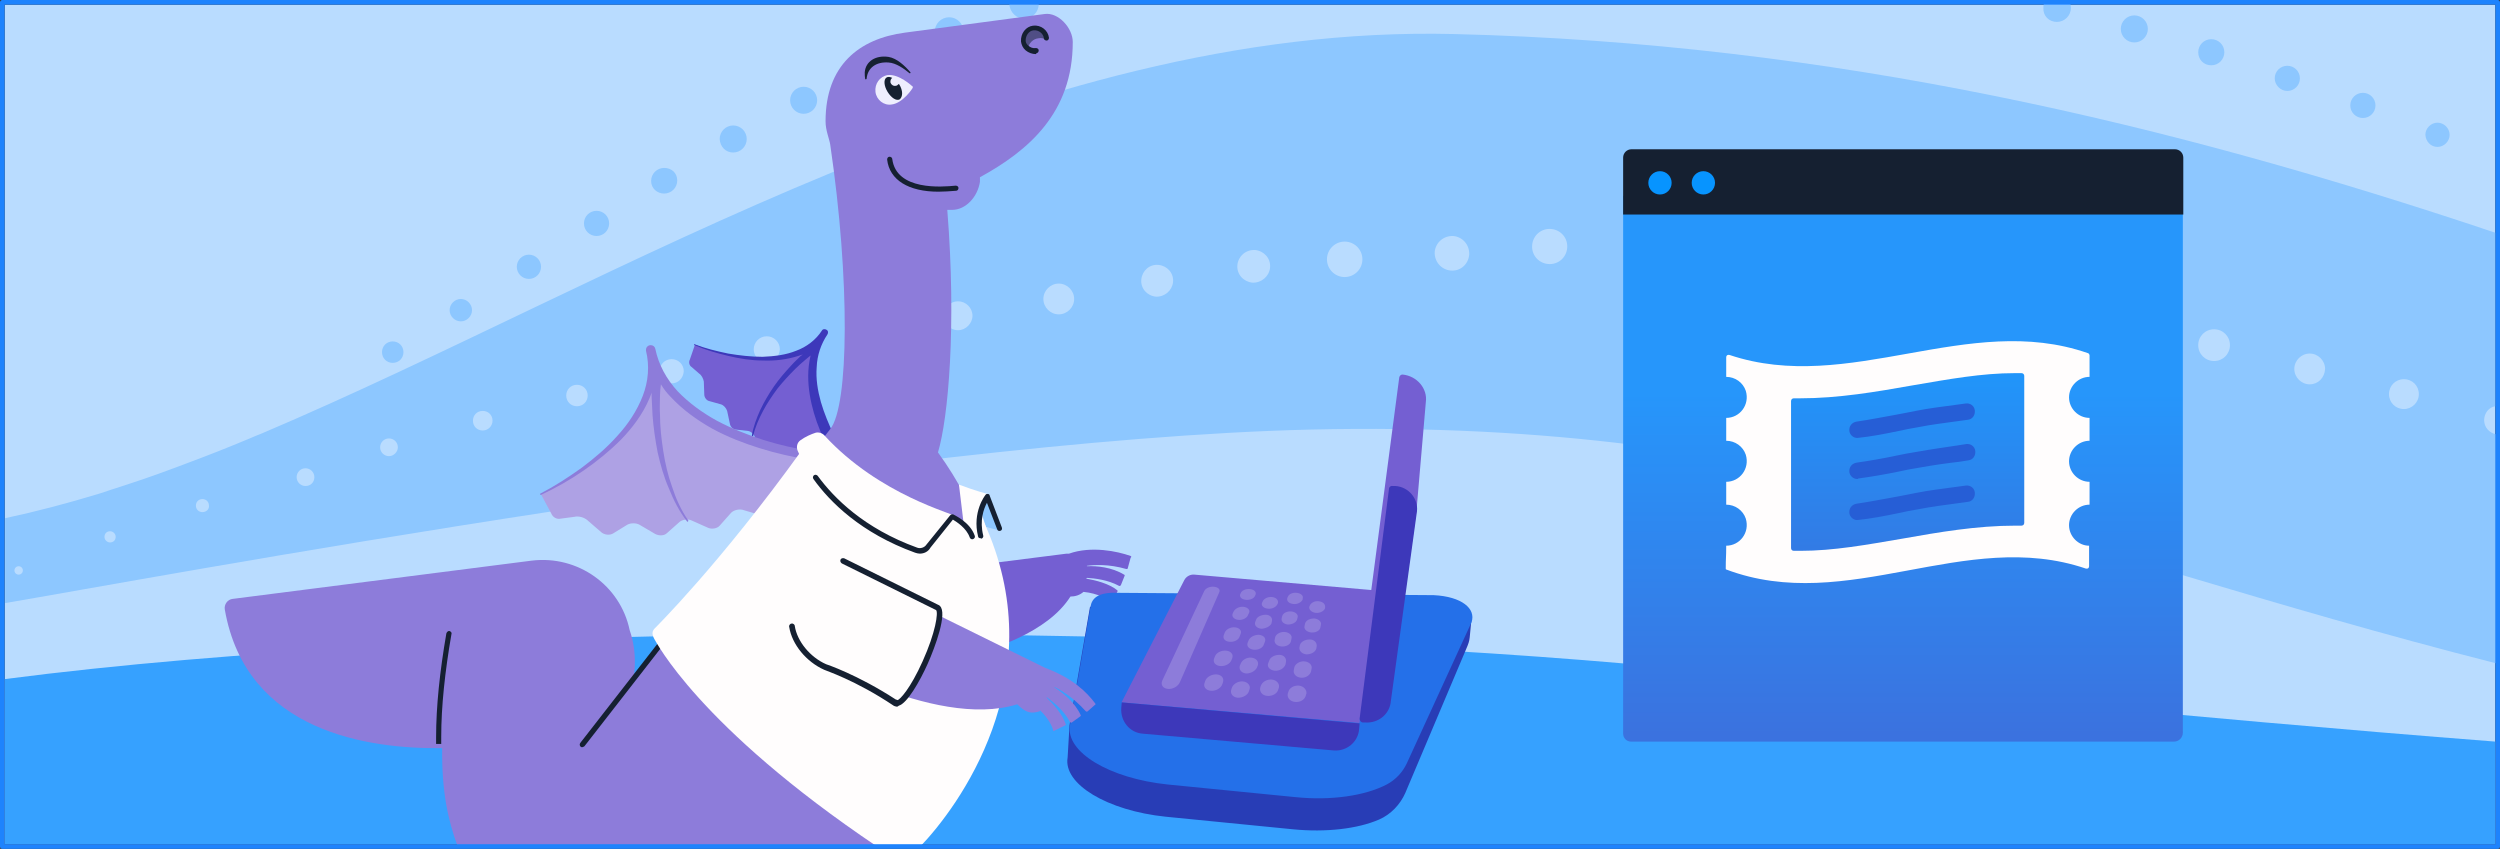
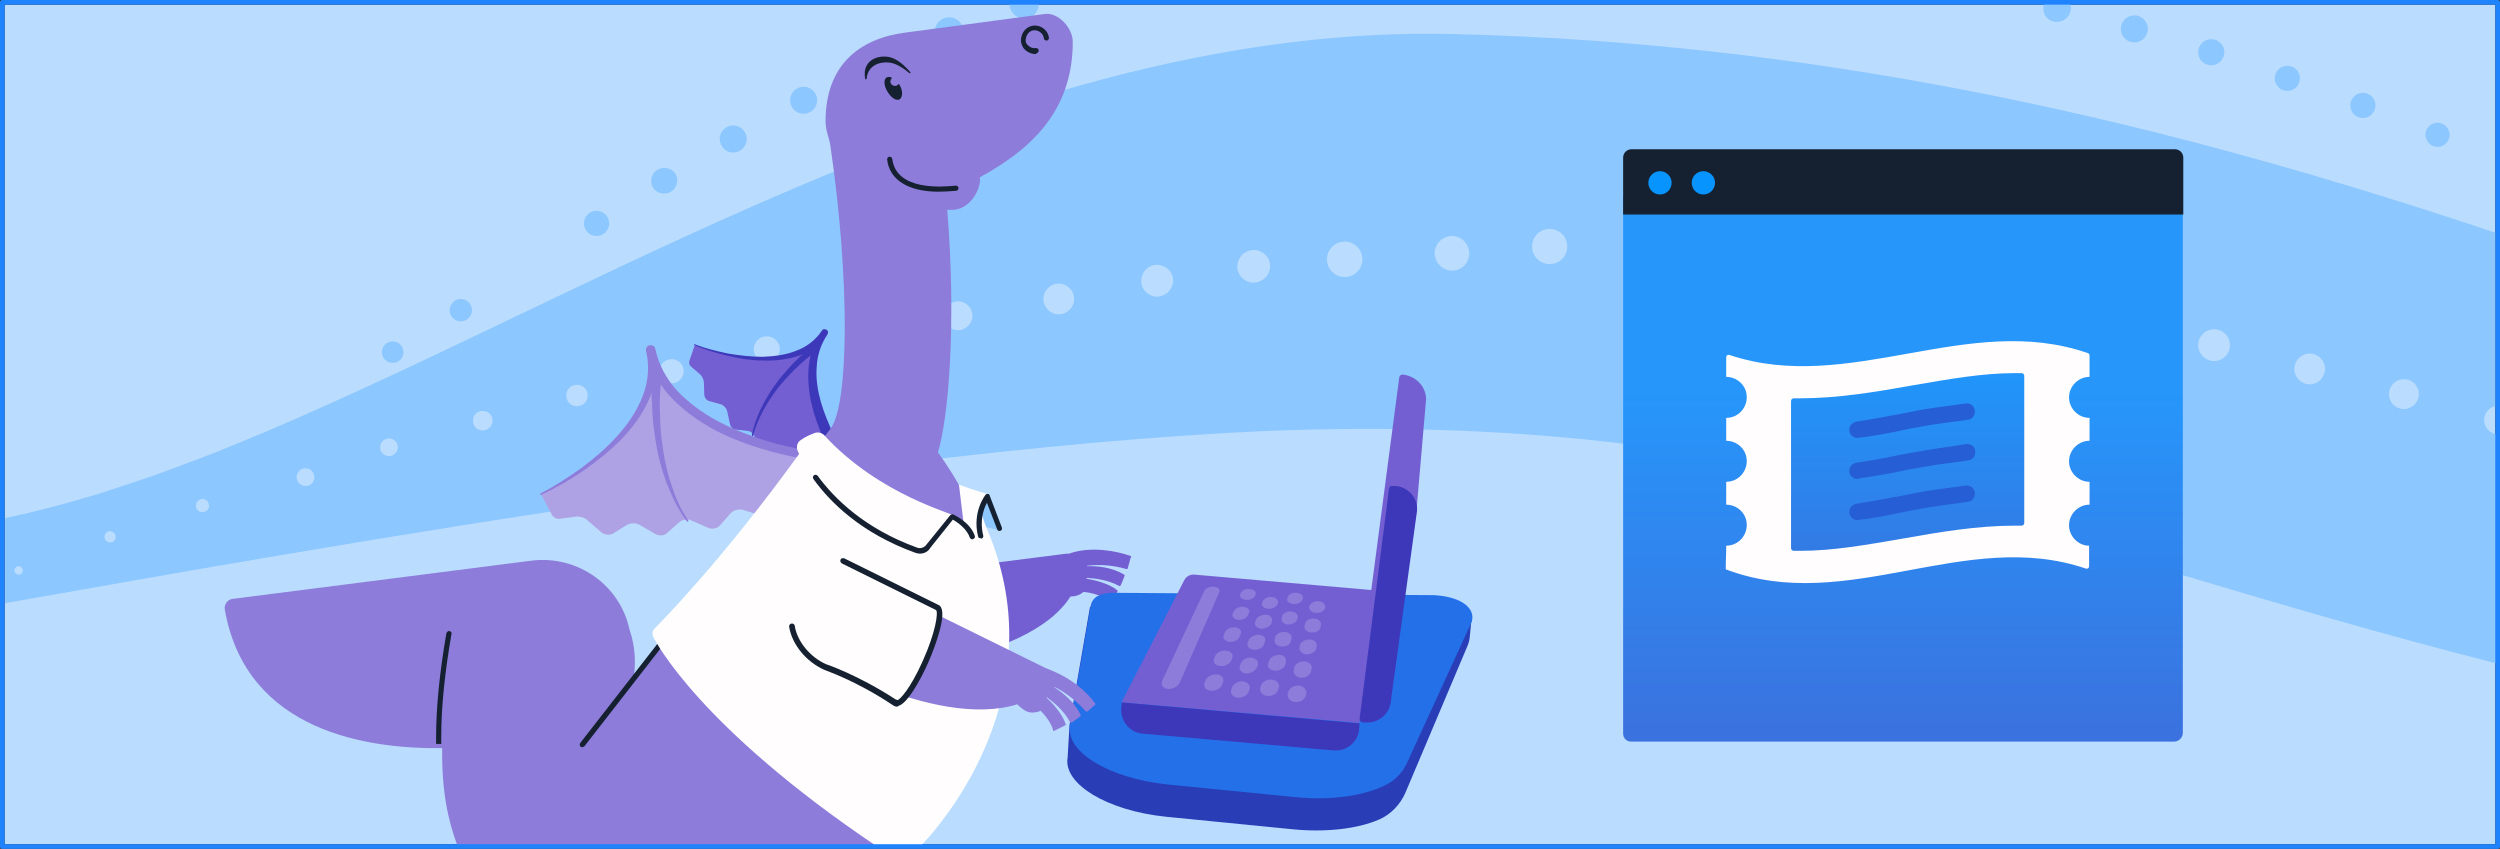
<svg xmlns="http://www.w3.org/2000/svg" preserveAspectRatio="xMidYMax slice" viewBox="0 0 536 182">
  <rect x="0" y="0" width="536" height="182" fill="#333333" stroke="none" />
  <path fill="#B9DCFF" d="M1 1h534v180H1V1" />
  <g fill="#8DC7FF">
    <path d="M522.6 31.5c1.4 0 2.6-1.2 2.6-2.6s-1.2-2.6-2.6-2.6-2.6 1.2-2.6 2.6c.1 1.5 1.2 2.6 2.6 2.6m-16-6.2c1.5 0 2.7-1.2 2.7-2.7s-1.2-2.7-2.7-2.7-2.7 1.2-2.7 2.7 1.2 2.7 2.7 2.7m-16.2-5.8c1.5 0 2.7-1.2 2.7-2.7s-1.2-2.7-2.7-2.7-2.7 1.2-2.7 2.7c0 1.4 1.2 2.7 2.7 2.7M474.1 14c1.6 0 2.8-1.3 2.8-2.8 0-1.6-1.3-2.8-2.8-2.8-1.6 0-2.8 1.3-2.8 2.8 0 1.6 1.2 2.8 2.8 2.8" />
    <circle cx="457.6" cy="6.2" r="2.9" />
    <path d="M441 4.7c1.6 0 3-1.3 3-3 0-.3-.1-.6-.1-.9h-5.7c-.1.3-.1.6-.1.9-.1 1.7 1.2 3 2.9 3M219.6 4c1.7 0 3.1-1.4 3.1-3.1h-6.3c.1 1.7 1.5 3.1 3.2 3.1m-16.1 5.9c1.7 0 3.1-1.4 3.1-3.1s-1.4-3.1-3.1-3.1-3.1 1.4-3.1 3.1 1.4 3.1 3.1 3.1" />
    <circle cx="187.7" cy="13.8" r="3" />
    <path d="M172.3 24.4c1.6 0 2.9-1.3 2.9-2.9s-1.3-2.9-2.9-2.9-2.9 1.3-2.9 2.9 1.3 2.9 2.9 2.9m-15.1 8.3c1.6 0 2.9-1.3 2.9-2.9s-1.3-2.9-2.9-2.9-2.9 1.3-2.9 2.9c.1 1.7 1.3 2.9 2.9 2.9m-14.8 8.8c1.5 0 2.8-1.2 2.8-2.8S144 36 142.4 36c-1.5 0-2.8 1.2-2.8 2.8s1.3 2.7 2.8 2.7m-14.5 9.1c1.5 0 2.7-1.2 2.7-2.7s-1.2-2.7-2.7-2.7-2.7 1.2-2.7 2.7 1.2 2.7 2.7 2.7" />
-     <circle cx="113.4" cy="57.2" r="2.6" />
    <path d="M98.8 68.9c1.3 0 2.4-1.1 2.4-2.4s-1.1-2.4-2.4-2.4-2.4 1.1-2.4 2.4 1.1 2.4 2.4 2.4m-14.6 8.9c1.3 0 2.3-1 2.3-2.3s-1-2.3-2.3-2.3-2.3 1-2.3 2.3 1 2.3 2.3 2.3" />
  </g>
-   <path fill="#36A1FF" d="M535 159c-67-5.2-132-12-186.2-16.7C249.9 133.7 98 133 1 145.6V181h534v-22" />
  <path fill="#8DC7FF" d="M535 87.1V49.9C465.3 26.5 392.9 9.3 311.8 7.3 219.7 5 132.8 60.4 56.2 92.9c-1 .4-2 .8-2.9 1.2-4.3 1.8-8.6 3.5-12.9 5.1-1.1.4-2.1.8-3.2 1.2-4.5 1.7-9 3.2-13.4 4.6l-2.4.8c-6.9 2.1-13.7 3.9-20.3 5.3v18.2c28.5-4.8 190-35.1 279.9-37.2 103.3-2.4 156.7 25.3 254.1 50.1V93.1c-1.4-.3-2.5-1.5-2.5-3s1-2.8 2.4-3M4 123.2c-.5 0-.9-.4-.9-.9s.4-.9.9-.9.9.4.9.9-.4.9-.9.9m19.6-6.9c-.6 0-1.2-.5-1.2-1.2s.5-1.2 1.2-1.2c.6 0 1.2.5 1.2 1.2s-.5 1.2-1.2 1.2m19.8-6.5c-.8 0-1.4-.6-1.4-1.4s.6-1.4 1.4-1.4 1.4.6 1.4 1.4c.1.8-.6 1.4-1.4 1.4m22.1-5.6c-1 0-1.9-.8-1.9-1.9 0-1 .8-1.9 1.9-1.9 1 0 1.9.8 1.9 1.9s-.8 1.9-1.9 1.9m17.9-6.4c-1 0-1.9-.8-1.9-1.9 0-1 .8-1.9 1.9-1.9 1 0 1.9.8 1.9 1.9 0 1-.9 1.9-1.9 1.9m20.1-5.5c-1.2 0-2.1-.9-2.1-2.1s.9-2.1 2.1-2.1 2.1.9 2.1 2.1c0 1.1-.9 2.1-2.1 2.1m20.2-5.2c-1.3 0-2.3-1-2.3-2.3s1-2.3 2.3-2.3 2.3 1 2.3 2.3-1 2.3-2.3 2.3m20.3-4.9c-1.4 0-2.6-1.1-2.6-2.6 0-1.4 1.1-2.6 2.6-2.6 1.4 0 2.6 1.1 2.6 2.6-.1 1.5-1.2 2.6-2.6 2.6m20.4-4.5c-1.5 0-2.8-1.2-2.8-2.8 0-1.5 1.2-2.8 2.8-2.8 1.5 0 2.8 1.2 2.8 2.8-.1 1.6-1.3 2.8-2.8 2.8m20.4-3.2c-1.6 0-3-1.3-3-3 0-1.6 1.3-3 3-3s3 1.3 3 3-1.3 3-3 3m20.6-3.7c-1.7 0-3.1-1.4-3.1-3.1s1.4-3.1 3.1-3.1 3.1 1.4 3.1 3.1c0 1.6-1.4 3.1-3.1 3.1m21.6-3.4c-1.8 0-3.3-1.5-3.3-3.3s1.5-3.3 3.3-3.3 3.3 1.5 3.3 3.3-1.5 3.3-3.3 3.3m20.8-3.8c-1.9-.2-3.3-1.8-3.1-3.7s1.8-3.3 3.7-3.1 3.3 1.8 3.1 3.7c-.2 1.8-1.8 3.2-3.7 3.1m20.7-3c-1.9-.2-3.4-1.8-3.2-3.8.2-1.9 1.8-3.3 3.8-3.2 1.9.2 3.4 1.8 3.2 3.8-.2 1.9-1.9 3.3-3.8 3.2m19.8-1.2c-2.1 0-3.8-1.7-3.8-3.8s1.7-3.8 3.8-3.8 3.8 1.7 3.8 3.8-1.7 3.8-3.8 3.8M311 58c-2-.2-3.5-1.9-3.4-4 .2-2 1.9-3.5 4-3.4 2 .2 3.5 1.9 3.4 4-.2 2.1-1.9 3.6-4 3.4m20.9-1.4c-2.1-.2-3.6-2-3.4-4.1s2-3.6 4.1-3.4 3.6 2 3.4 4.1-2 3.6-4.1 3.4m21.9 0c-2.1-.2-3.6-2-3.4-4.1s2-3.6 4.1-3.4 3.6 2 3.4 4.1-2 3.6-4.1 3.4m19.6 1.2c-2.1-.2-3.6-2-3.4-4.1s2-3.6 4.1-3.4 3.6 2 3.4 4.1c-.2 2-2 3.6-4.1 3.4m19.3 3.9c-2.1 0-3.8-1.7-3.8-3.8s1.7-3.8 3.8-3.8 3.8 1.7 3.8 3.8-1.8 3.8-3.8 3.8m20.6 3.1c-2 0-3.7-1.6-3.7-3.7s1.6-3.7 3.7-3.7 3.7 1.6 3.7 3.7-1.6 3.7-3.7 3.7m20.6 3.7c-2 0-3.6-1.6-3.6-3.6s1.6-3.6 3.6-3.6 3.6 1.6 3.6 3.6-1.6 3.6-3.6 3.6m20.5 4.3c-1.9 0-3.5-1.6-3.5-3.5s1.6-3.5 3.5-3.5 3.5 1.6 3.5 3.5-1.6 3.5-3.5 3.5m20.3 4.6c-1.9 0-3.4-1.5-3.4-3.4s1.5-3.4 3.4-3.4 3.4 1.5 3.4 3.4-1.5 3.4-3.4 3.4m20.5 5c-1.8 0-3.3-1.5-3.3-3.3s1.5-3.3 3.3-3.3 3.3 1.5 3.3 3.3c-.1 1.9-1.5 3.3-3.3 3.3m20.2 5.3c-1.8 0-3.2-1.4-3.2-3.2s1.4-3.2 3.2-3.2 3.2 1.4 3.2 3.2-1.5 3.2-3.2 3.2" />
  <path fill="#745FD2" d="M242.4 119.2c-2.8-1-8.4-2.2-13.2-.5h-.5l-47.3 6 1.8 19.8s36.8-1.6 46.3-16.6c1 0 2-.3 2.8-1 3.1.3 5.3 1.6 5.8 2.2.1.1.2.1.2 0l1.3-2.3v-.2c-1.8-1.5-4.8-2.2-6.5-2.5-.2 0-.3-.2 0-.2 1.6.1 4.4.4 6.8 1.7.1.1.3 0 .4-.1l.8-2c.1-.1 0-.3-.1-.3-2.6-1.6-5.9-1.9-7.9-1.8-.1 0-.1-.1 0-.1 1.5-.2 4.6-.4 8.4.7.1 0 .3 0 .3-.2l.6-2.2c.2-.2.2-.3 0-.4" />
  <path fill="#283DB6" d="m233.7 130.1-4.4 25.4-.4 6.9c-1 5.7 8.5 11.4 21 12.7l27.3 2.7c7.1.7 13.9-.1 18.5-2.1 2.5-1.1 4.5-3.2 5.6-5.7l12.9-30.5c.7-1.6.8-2 .9-2.8l.4-4.1" />
  <path fill="#2470E9" d="m277.7 170.9-27.3-2.7c-12.6-1.3-22-7-21-12.7l4.4-25.4c.3-1.9 1.7-3.2 6-3l67.6.5c6 .3 9.1 2.9 8.1 5.8l-13.9 30.3c-.9 1.9-2.4 3.5-4.3 4.5-4.6 2.4-11.9 3.5-19.6 2.7" />
  <path fill="#745FD2" d="M300.7 80.3c-.3 0-.6.2-.7.6l-6 45.6-37.9-3.3c-.9-.1-1.8.4-2.2 1.2l-13.4 26.1s0 .1.1.1l50.8 4.4s.1 0 .1-.1l.1-1.4c0 .5.5.9.9.6l5.1-2.6c.2-.1.3-.3.3-.5l5.8-41.6 2-23.2c.4-2.9-1.9-5.6-5-5.9" />
  <path fill="#3D38BA" d="m286 160.9-41-3.6c-2.8-.2-4.8-2.7-4.6-5.5l.1-1.2 51 4.5-.1 1.2c-.2 2.8-2.7 4.8-5.4 4.6m17.8-51.3-5.6 40.7c-.2 2.8-2.7 4.8-5.5 4.6h-.5c-.4 0-.7-.4-.7-.8l6.3-49.3c0-.4.4-.7.8-.6h.6c2.8.2 4.9 2.7 4.6 5.4" />
  <path fill="#8D7CDA" d="M250.4 147.7c-1.1-.1-1.6-.9-1.2-1.8l9-19.2c.3-.6 1.2-1 2.1-.9s1.4.6 1.1 1.2l-8.4 19.2c-.4 1-1.6 1.6-2.6 1.5m16.7-19.1c-.9-.1-1.4-.6-1.2-1.2l.1-.2c.2-.6 1.1-1 2-.9s1.4.6 1.2 1.2l-.1.2c-.2.6-1.1 1-2 .9m-5.5 14.2c-1-.1-1.6-.8-1.3-1.6l.2-.5c.3-.8 1.4-1.3 2.4-1.2s1.6.8 1.3 1.6l-.2.5c-.3.7-1.3 1.3-2.4 1.2m2-5.2c-1-.1-1.5-.7-1.2-1.5l.2-.5c.3-.7 1.3-1.2 2.2-1.1s1.5.7 1.2 1.4l-.2.5c-.2.8-1.2 1.3-2.2 1.2m1.9-4.7c-.9-.1-1.5-.7-1.2-1.4l.2-.4c.3-.6 1.2-1.1 2.1-1s1.5.7 1.2 1.3l-.2.4c-.2.7-1.2 1.2-2.1 1.1m-5.9 15.2c-1.1-.1-1.7-.9-1.3-1.8l.1-.3c.3-.9 1.5-1.5 2.5-1.4s1.6.8 1.3 1.7l-.1.3c-.3 1-1.5 1.6-2.5 1.5m12.2-17.6c-.9-.1-1.5-.7-1.2-1.3l.1-.2c.2-.6 1.1-1.1 2-1s1.4.6 1.3 1.3l-.1.2c-.3.7-1.2 1.1-2.1 1m-4.6 13.9c-1-.1-1.6-.8-1.4-1.6l.2-.5c.3-.8 1.3-1.4 2.3-1.3s1.6.8 1.4 1.6l-.2.5c-.3.7-1.3 1.3-2.3 1.3m1.6-5.1c-1-.1-1.6-.8-1.3-1.5l.2-.5c.3-.7 1.2-1.2 2.2-1.2 1 .1 1.6.7 1.3 1.5l-.2.5c-.2.8-1.2 1.3-2.2 1.2m1.6-4.5c-.9-.1-1.5-.7-1.3-1.4l.2-.5c.2-.7 1.2-1.1 2.1-1.1s1.5.7 1.3 1.4l-.1.5c-.3.6-1.3 1.1-2.2 1.1m-5 14.8c-1.1-.1-1.7-.9-1.4-1.8l.1-.3c.3-.9 1.4-1.5 2.4-1.4s1.7.9 1.4 1.7l-.1.3c-.2.9-1.3 1.5-2.4 1.5m11.9-20.1c-.9-.1-1.5-.6-1.3-1.3l.1-.2c.2-.6 1-1 1.9-.9s1.5.6 1.3 1.2v.2c-.2.6-1.1 1.1-2 1m-4 14.3c-1-.1-1.7-.8-1.4-1.6l.2-.5c.2-.8 1.2-1.3 2.2-1.3s1.6.8 1.4 1.6l-.1.5c-.3.8-1.3 1.4-2.3 1.3m1.4-5.2c-1-.1-1.6-.8-1.4-1.5l.1-.5c.2-.7 1.2-1.2 2.1-1.1s1.6.7 1.4 1.4l-.1.5c-.1.8-1.1 1.3-2.1 1.2m1.4-4.7c-.9-.1-1.5-.7-1.3-1.4l.1-.4c.2-.7 1.1-1.1 2-1s1.5.7 1.3 1.3l-.1.4c-.2.7-1.1 1.1-2 1.1m-4.4 15.3c-1.1-.1-1.7-.9-1.5-1.8l.1-.3c.3-.9 1.3-1.5 2.4-1.4 1 .1 1.7.9 1.5 1.7l-.1.3c-.2 1-1.3 1.6-2.4 1.5m10.4-17.8c-.9-.1-1.5-.7-1.4-1.3l.1-.2c.2-.6 1-1.1 1.9-1s1.5.6 1.4 1.3v.2c-.2.6-1.1 1.1-2 1m-3.2 13.9c-1-.1-1.7-.8-1.5-1.7l.1-.5c.2-.8 1.2-1.4 2.2-1.3s1.7.8 1.5 1.6l-.1.5c-.2.9-1.2 1.5-2.2 1.4m1.2-5c-1-.1-1.6-.8-1.5-1.5l.1-.5c.2-.7 1.1-1.2 2.1-1.2s1.6.7 1.5 1.5l-.1.5c-.2.7-1.1 1.2-2.1 1.2m1-4.7c-.9-.1-1.6-.7-1.4-1.4l.1-.5c.2-.7 1-1.1 2-1.1.9.1 1.6.7 1.4 1.4l-.1.5c-.1.7-1 1.2-2 1.1m-3.4 14.9c-1.1-.1-1.8-.9-1.6-1.8l.1-.3c.2-.9 1.2-1.5 2.3-1.4 1 .1 1.7.9 1.6 1.7l-.1.3c-.2 1-1.2 1.6-2.3 1.5" />
  <path fill="#745FD2" d="m149 73.9-1.1 3.2c-.3.6-.1 1.3.4 1.6l1.6 1.4c.5.3.9 1.1 1 1.7l.1 2.8c0 .6.5 1.3 1.1 1.4l2.5.7c.6.2 1.1.8 1.3 1.4l.6 2.8c.1.6.7 1.2 1.3 1.2l2.6.3c.6.1 1.2.6 1.4 1.2l.9 2.7c.2.6.8 1.1 1.4 1.1h2.6c.6 0 1.3.4 1.6 1l1.2 2.5c.3.6 1 .9 1.6.8l2.6-.6c.6-.1 1.4.1 1.8.5l1.9 1.9c.4.4 1.1.4 1.5-.1l2.6-2.8c-.5-.8-12.7-18.2-4.8-29.4-7.7 11-27.6 2.8-27.7 2.7" />
  <path fill="#3D38BA" d="M182.7 99.9c-1.5-2.1-2.8-4.3-3.9-6.6s-2.1-4.7-2.8-7.1c-.7-2.5-1.1-5-.9-7.5.1-2.5.9-4.9 2.3-7 .2-.3.2-.8-.2-1-.3-.2-.8-.2-1 .2-1.3 2-3.3 3.5-5.5 4.3-2.2.9-4.7 1.2-7.2 1.3-2.5 0-5-.3-7.4-.7-2.4-.5-4.9-1.1-7.2-2-.1 0-.1 0-.1.1s0 .1.1.1c2.3 1 4.7 1.7 7.2 2.3s5 1 7.5 1c2.5.1 5.1-.2 7.6-1l.9-.3c-.1.1-.2.2-.4.3-.7.7-1.4 1.3-2.1 2.1-1.3 1.4-2.6 2.9-3.7 4.5s-2.1 3.3-2.9 5c-.8 1.8-1.5 3.6-1.8 5.5 0 .1 0 .1.1.1s.1 0 .2-.1c.4-1.8 1.2-3.6 2.1-5.3s2-3.3 3.1-4.8c1.2-1.5 2.5-2.9 3.8-4.2.7-.7 1.4-1.3 2.1-1.9l1.2-1c-.2.8-.3 1.5-.4 2.3-.3 2.7 0 5.5.6 8.1s1.5 5.2 2.7 7.6c1.1 2.4 2.4 4.8 3.9 7.1.4.6 1.2.7 1.8.3.5-.3.7-1.1.3-1.7" />
  <path fill="#8D7CDA" d="M230 9c0-3-3.1-6.4-6-6l-30 4c-9.8 1.3-17 7-17 19 0 2 .8 3.7 1 5 4.3 29.2 4 56 0 61l-42.1 54.2.2-3.5c.1-2.7-.3-5.3-1.1-7.6-2-9.6-11.1-16.1-21-14.9l-64.1 8.2c-1.1.1-1.9 1.2-1.7 2.3 4.6 26.3 30.9 29.9 46.6 29.7-.1 9.2 1.2 15.3 3.3 21h97.1c2.6-2.3 5.1-3.9 7.3-6.8 17.2-22.3 15.9-53.9-1.4-77.6 2.2-7.3 4-27 2-52h1c3 0 5.5-2.8 6-6v-1C220.5 32.3 230 24.2 230 9" />
  <path fill="#FFFDFD" d="M205.6 103.9c3.4 1.3 6.1 2 6.1 2 1 2.7 2.6 7.3 2.6 7.3s-3-.3-2.9-.1c0 0 .3 3.3-1.3 3.3h-3l-1.5-12.5" />
  <path fill="#8DC7FF" d="m214.2 113.7-2.8-.7-1.2-3.6s.2-1.2 1.3-3c.1.1 1.7 4.2 2.7 7.3" />
  <path fill="#AEA1E4" d="m116 106 2.2 4.1c.3.8 1.2 1.3 2 1.1l3-.4c.8-.2 2 .1 2.7.7l3 2.6c.7.6 1.8.7 2.5.3l3.1-1.9c.7-.4 1.9-.4 2.6 0l3.4 2c.8.4 1.9.4 2.5-.2l2.7-2.4c.6-.5 1.8-.7 2.6-.3l3.6 1.6c.8.3 1.9.1 2.4-.5l2.4-2.7c.5-.6 1.7-.9 2.5-.7l3.7 1.1c.8.2 1.8-.2 2.2-.9l1.8-3.2c.4-.7 1.4-1.3 2.3-1.4l3.8-.2c.8 0 1.5-.8 1.4-1.7l-.5-5.3c-1.3-.2-30.7-4.1-34.6-22.7 3.9 18.2-23.3 30.9-23.3 31" />
  <path fill="#8D7CDA" d="M174.1 96.7c-3.5-.5-7-1.3-10.5-2.4-3.4-1.1-6.7-2.4-9.9-4.1-3.1-1.7-6-3.8-8.4-6.3-2.4-2.6-4.1-5.7-4.8-9.1-.1-.5-.5-.8-1-.8s-1 .4-1 1v.2c.8 3.2.5 6.6-.7 9.7s-3.1 6-5.4 8.5c-2.3 2.6-4.9 4.8-7.7 6.9-2.8 2-5.7 3.9-8.8 5.5-.1 0-.1.1-.1.2s.1.1.2.1c3.2-1.5 6.2-3.2 9.1-5.2s5.6-4.2 8.1-6.7c2.4-2.5 4.6-5.4 6-8.7.2-.4.3-.8.5-1.3v.7c.1 1.4.1 2.7.2 4.1.2 2.7.6 5.4 1.1 8 .6 2.6 1.3 5.2 2.4 7.7 1 2.5 2.2 4.9 3.9 7.1.1.1.2.1.2 0 .1-.1.1-.2 0-.3-1.5-2.2-2.6-4.6-3.4-7.1-.9-2.5-1.5-5.1-1.9-7.7s-.7-5.2-.7-7.9c-.1-1.3 0-2.6 0-4 0-.8.1-1.6.2-2.4.6 1 1.3 1.9 2.1 2.7 2.6 2.8 5.7 5 8.9 6.8 3.3 1.8 6.7 3.1 10.2 4.2s7.1 1.9 10.8 2.5c.5.1 1-.3 1.1-.8.2-.5-.1-1-.7-1.1" />
  <path fill="#152031" d="M185.8 16.9c.2-2.4 2.1-3.7 4.7-3.5 1.6.1 3.3 1.3 4.5 2.3.1.1.3-.1.2-.2-1.2-1.4-2.9-3-4.7-3.3-2.7-.4-4.9.9-5.1 3.3 0 .5 0 1 .1 1.5.1 0 .3 0 .3-.1" />
-   <path fill="#EEEEFE" d="M187.7 19.7c.2 1.7 1.8 3 3.5 2.7 2.4-.3 4.5-3.5 4.5-3.6v-.2c0-.1 0-.1-.1-.1-.1-.1-2.9-2.7-5.3-2.4-1.7.3-2.8 1.9-2.6 3.6" />
  <path fill="#152031" d="m192.8 18.1-.1-.1c-.2.2-.4.4-.7.4-.5.1-1-.3-1.1-.8 0-.4.1-.7.4-.9-.4-.2-.9-.3-1.2-.1-.7.4-.6 1.8.2 3.1s1.9 2 2.6 1.6c.7-.6.7-1.9-.1-3.2m29.3-6.5c-.8 0-1.6-.3-2.2-.8s-.9-1.2-1-1.9c-.1-1.7 1-3.2 2.6-3.4 1.7-.2 3.2 1 3.4 2.6 0 .3-.2.6-.5.6s-.6-.2-.6-.5c-.1-1-1.1-1.8-2.2-1.7-1 .1-1.7 1.1-1.7 2.2 0 .4.2.8.6 1.1.4.4 1 .6 1.6.5.3 0 .6.2.6.5s-.2.6-.5.6c0 .2-.1.2-.1.2" />
-   <path fill="#152031" d="M220.4 10.5c.1-1.2 1.1-2.2 2.3-2.3.5-.1 1.1 0 1.5.3l.1-.2c-.2-1.4-1.4-2.3-2.8-2.1s-2.2 1.4-2.1 2.8c.1.5.5 1.1 1 1.5" opacity=".5" />
  <path fill="#152031" d="M201.2 41.1c-6.4 0-10.5-2.5-11-6.9 0-.3.2-.6.5-.6s.6.2.6.5c.9 6.8 10.6 6 13.6 5.7.3 0 .6.2.6.5s-.2.6-.5.6c-1.4.1-2.6.2-3.8.2M96.4 135.3c-.3-.1-.6.2-.7.5-1.4 8.1-2.2 15.6-2.2 22.3v1.4h1.1V158c0-6.6.8-14 2.2-22.1.1-.2-.1-.5-.4-.6m28.4 24.9c-.1 0-.2 0-.3-.1-.2-.2-.3-.5-.1-.8l16.5-21.2c.2-.2.5-.3.8-.1.2.2.3.5.1.8L125.3 160c-.2.1-.3.2-.5.2" />
  <path fill="#FFFDFD" d="M188.2 181.6h9c8.3-8.6 28.3-35.8 14.4-68.2-1.8-4.1-1.6-2.1-1.6-1.1.2 3.3-2.4 2.2-3 1.1-3.4-5.7-18.4-1.1-32.3-17-.7-.9-2.2-.7-2.7 0-17.7 24.6-31.7 38.4-31.7 38.4-.5.6-.6 1.2.1 2.4.1 0 9.1 18.4 47.8 44.4" />
  <path fill="#FFFDFD" d="M196.2 118.5c1 .3 2 0 2.7-.8l5.6-7.1c.4-.4-15.9-4.3-27.8-17.3-.5-.5-1.3-.7-1.9-.5-.9.3-2.1.8-3.2 1.6-.7.5-.9 1.4-.6 2.2 1.7 3.9 8 15.7 25.2 21.9" />
  <path fill="#152031" d="M197.2 118.7c-.3 0-.7-.1-1-.2-11.6-4.2-18.3-10.9-21.8-15.8-.2-.3-.1-.6.1-.8.3-.2.6-.1.8.1 3.5 4.8 10 11.3 21.3 15.4.7.3 1.6 0 2-.6l5.1-6.3c.2-.2.4-.3.7-.2.1.1 3.6 1.6 4.6 4.6.1.3-.1.6-.4.7s-.6-.1-.7-.4c-.7-2-2.8-3.3-3.6-3.8l-4.8 6c-.5.9-1.4 1.3-2.3 1.3m13-3.3c-.3 0-.5-.2-.5-.4-1.3-5.2 1.5-8.8 1.6-8.9.1-.2.3-.2.5-.2s.4.2.4.4l2.6 6.8c.1.3 0 .6-.3.7s-.6 0-.7-.3l-2.2-5.7c-.7 1.3-1.6 3.8-.8 7 .1.3-.1.6-.4.7-.1-.1-.1-.1-.2-.1" />
  <path fill="#1E84FE" d="M230.4 148.8s-.1 0 0 0c-.3 0-.3.3-.1.3h.1c.2-.1.2-.3 0-.3-.3 0-.3.3-.1.3h.1c.2-.1.2-.3 0-.3" />
  <path fill="#1E84FE" d="m230.4 149 .1.1h.2v-.1l-.1-.1-.1-.1h-.2c0 .1 0 .1.1.2" />
  <path fill="#8D7CDA" d="M234.8 150.8c-1.8-2.4-4.8-5.4-10.7-7.6-.1 0-.1-.1-.2-.1l-43-21.2-9.3 17.3s28.5 17.4 46.5 11.8c2 2 3.1 2 4.8 1.5l.1-.2c1.9 1.8 2.7 3.7 2.8 4.3 0 .1.1.2.2.1l2.4-1.2c.1 0 .1-.1.1-.2-.7-2.2-2.8-4.5-4-5.6-.2-.2-.1-.3.1-.1 1.3 1 3.5 2.7 4.8 5.2.1.1.2.2.4.1l1.8-1.3c.1-.1.2-.2.1-.3-1.3-2.8-3.9-4.8-5.6-5.9-.1 0 0-.1 0-.1 1.3.6 4 2.2 6.7 5.2.1.1.3.1.4 0l1.7-1.5s0-.1-.1-.2" />
  <path fill="#FFFDFD" d="M169.8 134.4c.6 3.6 3.5 7.1 7.1 8.7 0 0 6.7 2.1 15.1 7.7v-.1c1 .8 3.8-3 6.3-8.5 2.5-5.6 3.7-10.8 2.7-11.7 0 0-.1-.1-.2-.1l-20.2-10" />
  <path fill="#152031" d="M192.3 151.5c-.1 0-.3 0-.4-.1-.1 0-.2 0-.3-.1-8.2-5.5-14.8-7.6-14.9-7.7-3.8-1.7-6.9-5.4-7.5-9.2-.1-.3.2-.7.5-.7.3-.1.7.2.7.5.5 3.3 3.3 6.7 6.7 8.2 0 0 6.7 2.2 15 7.6.1 0 .2 0 .3.1.5 0 2.8-2.5 5.4-8.3 2.8-6.2 3.4-10.5 2.9-11l-20.2-10c-.3-.2-.4-.5-.3-.8s.5-.4.8-.3l20.2 10c.1 0 .2.1.3.2 1.7 1.5-1 8.8-2.6 12.4-1.7 3.8-4.4 8.5-6.2 9-.2.2-.3.2-.4.2" />
  <linearGradient id="a" x1="408" x2="408" y1="162" y2="-21.3" gradientTransform="matrix(1 0 0 -1 0 204)" gradientUnits="userSpaceOnUse">
    <stop offset=".23" stop-color="#2696fb" />
    <stop offset="1" stop-color="#4e51c5" />
  </linearGradient>
  <path fill="url(#a)" d="M468 42v115.1c0 1-.8 1.9-1.9 1.9H349.7c-1 0-1.7-.8-1.7-1.7V42h120" />
  <path fill="#152031" d="M348 46V33.8c0-1 .8-1.8 1.8-1.8h116.5c1 0 1.8.8 1.8 1.8V46" />
  <circle cx="355.9" cy="39.2" r="2.5" fill="#0794FF" />
  <circle cx="365.2" cy="39.2" r="2.5" fill="#0794FF" />
  <path fill="#FFFDFD" d="M448 80.8v-4.6c0-.2-.2-.5-.4-.5-25.6-8.9-51.2 9-76.8.4-.4-.1-.7.1-.7.5v4.2c1.9 0 3.6 1.2 4.2 3 .9 3-1.3 5.8-4.2 5.8v4.9c1.9 0 3.6 1.2 4.2 3 .9 3-1.3 5.8-4.2 5.8v4.9c1.9 0 3.6 1.2 4.2 3 .9 3-1.3 5.8-4.2 5.8 0 2.7-.1 2.4-.1 4.9 0 .2.1.2.1.2 26 9.8 51.2-9 77.1-.2.4.1.7-.1.7-.5V117c-2.3 0-4.3-2-4.3-4.4s2-4.4 4.4-4.4v-4.9c-2.4 0-4.4-2-4.4-4.4s2-4.4 4.4-4.4v-4.9c-2.4 0-4.4-2-4.4-4.4s2-4.4 4.4-4.4" />
  <linearGradient id="b" x1="409" x2="409" y1="139.875" y2="-4.777" gradientTransform="matrix(1 0 0 -1 0 204)" gradientUnits="userSpaceOnUse">
    <stop offset=".115" stop-color="#2195fa" />
    <stop offset=".782" stop-color="#4e51c3" />
  </linearGradient>
  <path fill="url(#b)" d="M434 80.6c0-.3-.2-.6-.6-.6H432c-7.1 0-14.2 1.3-21.8 2.6-7.9 1.4-16 2.8-24.3 2.8h-1.3c-.3 0-.6.2-.6.6v31.5c0 .3.2.6.6.6h1.4c7.1 0 14.2-1.3 21.8-2.6 7.9-1.4 16-2.8 24.3-2.8h1.3c.3 0 .6-.2.6-.6V80.6" />
  <path fill="#265ED6" d="M398.2 93.9c-.9 0-1.6-.7-1.7-1.5-.1-1 .5-1.8 1.5-2 2.8-.4 5.8-1 8.6-1.5 1.4-.3 2.8-.5 4.1-.8 3-.6 5.7-.9 8.6-1.3l2.2-.3c.9-.1 1.8.5 1.9 1.5s-.5 1.9-1.5 2l-2.2.3c-2.8.4-5.5.7-8.5 1.3-1.3.2-2.7.5-4.1.8-2.9.6-5.9 1.2-8.9 1.5.1 0 .1 0 0 0m0 17.6c-.9 0-1.6-.7-1.7-1.5-.1-1 .5-1.8 1.5-2 2.8-.4 5.8-1 8.6-1.5 1.4-.3 2.8-.5 4.1-.8 3-.6 5.7-.9 8.6-1.3l2.2-.3c.9-.1 1.8.5 1.9 1.5s-.5 1.9-1.5 2l-2.2.3c-2.8.4-5.5.7-8.5 1.3-1.3.2-2.7.5-4.1.8-2.9.6-5.9 1.2-8.9 1.5.1 0 .1 0 0 0m0-8.8c-.9 0-1.6-.7-1.7-1.5-.1-1 .5-1.8 1.5-2 2.8-.4 5.7-.9 8.5-1.5 1.5-.3 2.9-.6 4.3-.8 3.3-.6 6.3-1 8.9-1.4l1.9-.3c.9-.1 1.8.5 1.9 1.5s-.5 1.9-1.5 2l-1.9.3c-2.6.3-5.5.7-8.8 1.3-1.4.2-2.8.5-4.2.8-2.9.6-5.8 1.1-8.7 1.5-.1.1-.1.1-.2.1" />
  <path fill="none" stroke="#1E83FD" stroke-linejoin="round" d="M.5.5h535v181H.5V.5z" />
</svg>